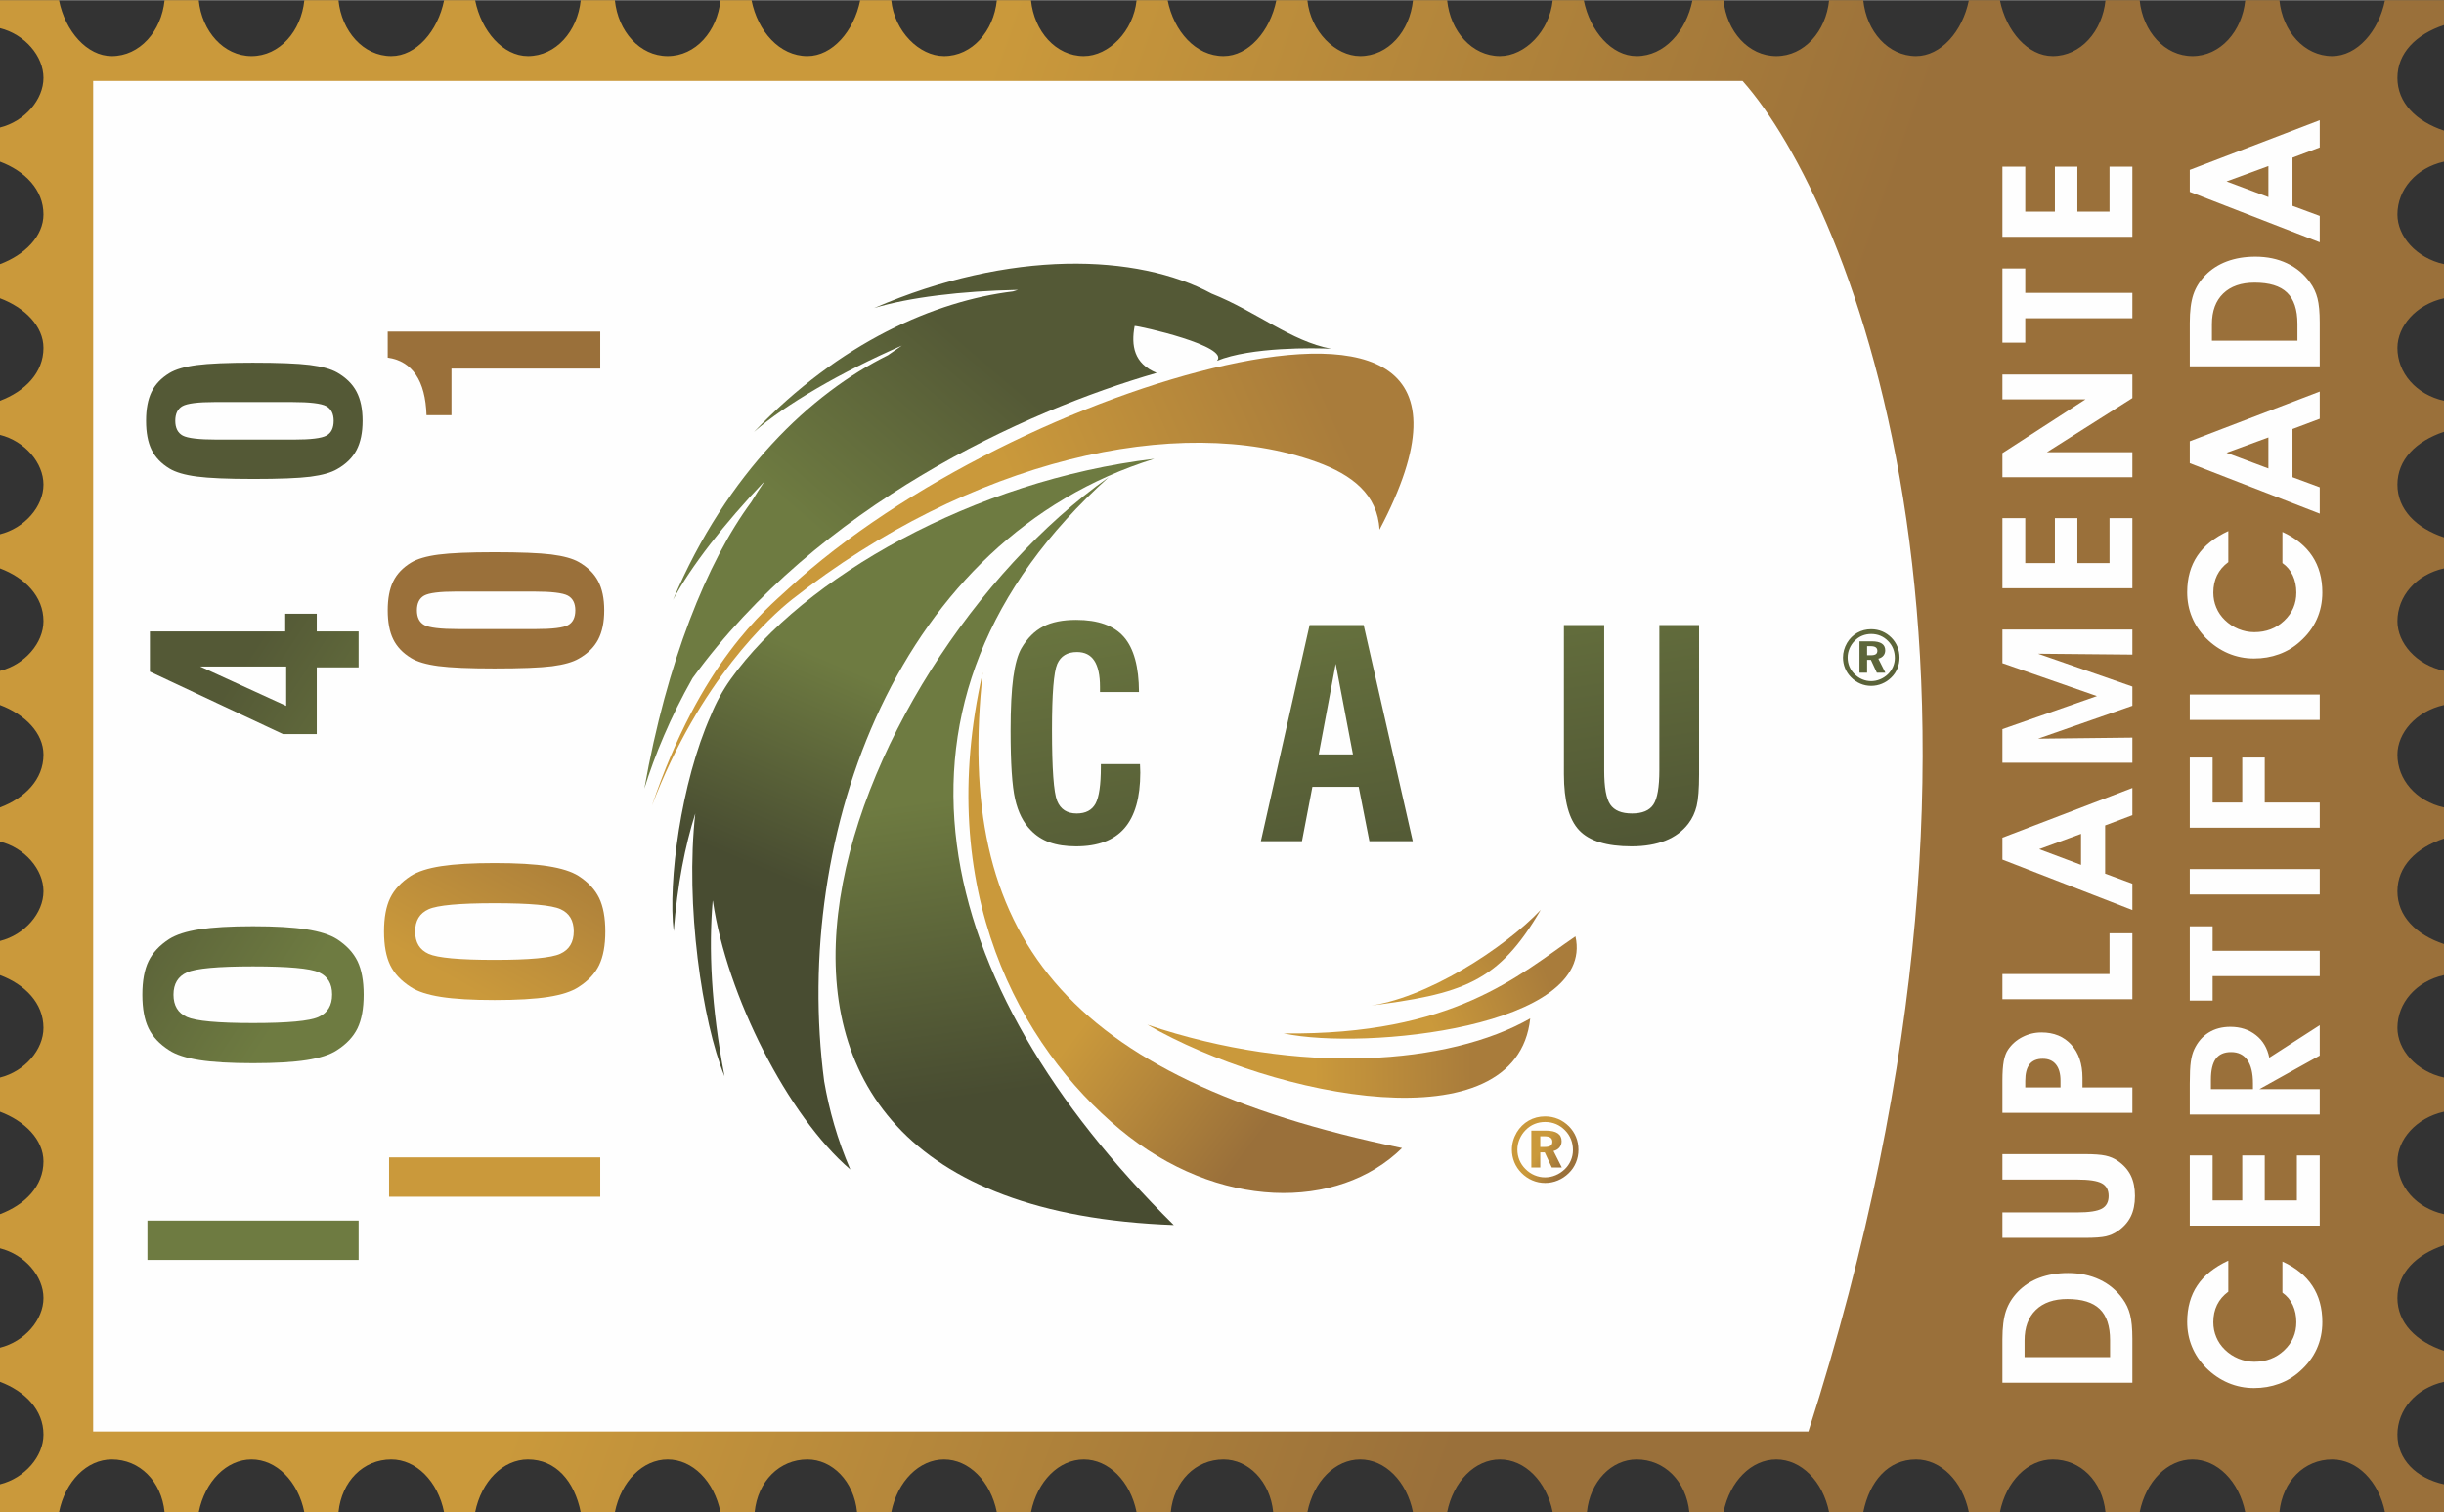
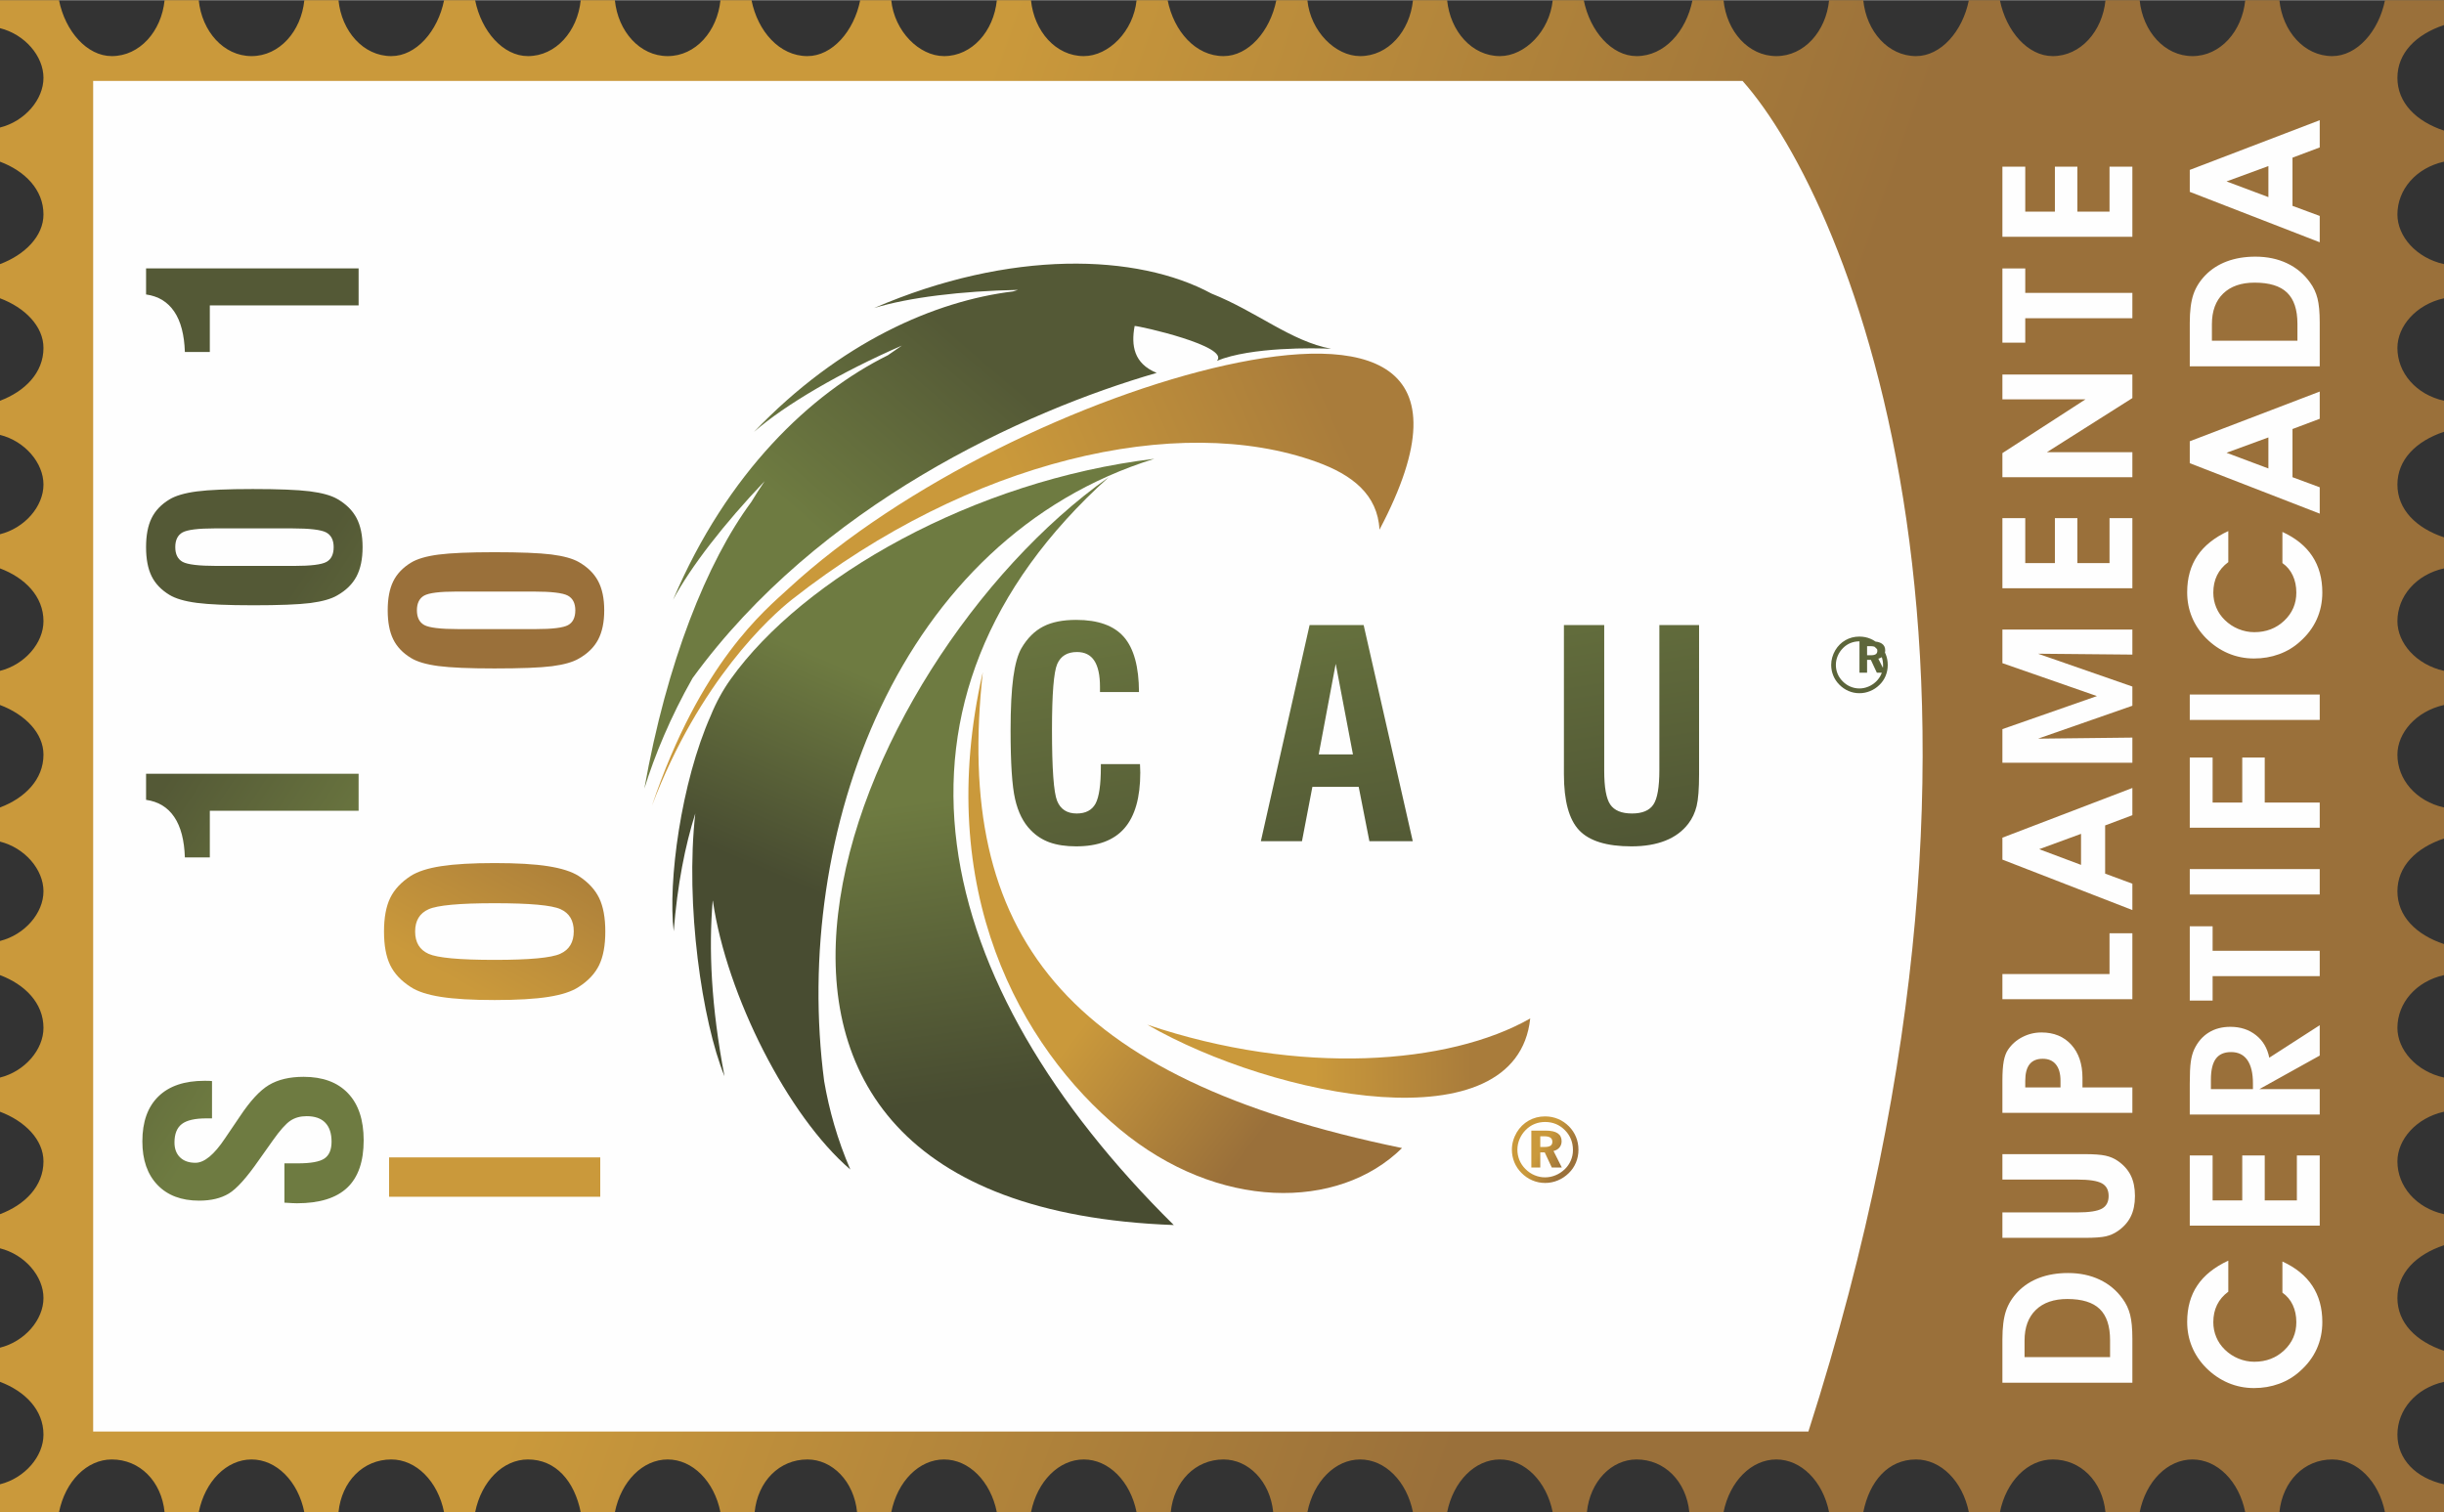
<svg xmlns="http://www.w3.org/2000/svg" xmlns:xlink="http://www.w3.org/1999/xlink" xml:space="preserve" width="2181px" height="1350px" style="shape-rendering:geometricPrecision; text-rendering:geometricPrecision; image-rendering:optimizeQuality; fill-rule:evenodd; clip-rule:evenodd" viewBox="0 0 2140.05 1324.28">
  <rect x="0" y="0" width="2140.05" height="1324.28" fill="#333333" stroke="none" />
  <defs>
    <style type="text/css">
   
    .fil11 {fill:none}
    .fil1 {fill:#FEFEFE}
    .fil10 {fill:#6E7900}
    .fil2 {fill:#FEFEFE;fill-rule:nonzero}
    .fil14 {fill:url(#id1)}
    .fil0 {fill:url(#id2)}
    .fil12 {fill:url(#id3)}
    .fil7 {fill:url(#id4)}
    .fil13 {fill:url(#id5)}
    .fil15 {fill:url(#id6)}
    .fil16 {fill:url(#id7)}
    .fil6 {fill:url(#id8)}
    .fil9 {fill:url(#id9)}
    .fil8 {fill:url(#id10)}
    .fil3 {fill:url(#id11);fill-rule:nonzero}
    .fil4 {fill:url(#id12);fill-rule:nonzero}
    .fil5 {fill:url(#id13);fill-rule:nonzero}
   
  </style>
    <clipPath id="id0">
      <path d="M1152.71 404.325c31.372,11.318 53.613,28.656 55.209,59.388 79.413,-150.2 -11.897,-171.273 -134.871,-143.989 -122.015,27.071 -282.826,103.425 -382.723,195.675 -20.392,18.831 -76.992,64.292 -119.487,190.094 41.682,-109.448 103.747,-165.751 122.962,-180.849 154.988,-121.776 337.87,-163.982 458.911,-120.32z" />
    </clipPath>
    <linearGradient id="id1" gradientUnits="userSpaceOnUse" x1="1336.28" y1="808.981" x2="1259.41" y2="877.375">
      <stop offset="0" style="stop-color:#A97C3B" />
      <stop offset="1" style="stop-color:#CA993B" />
    </linearGradient>
    <linearGradient id="id2" gradientUnits="userSpaceOnUse" x1="1441.12" y1="792.116" x2="698.933" y2="532.16">
      <stop offset="0" style="stop-color:#9A703A" />
      <stop offset="1" style="stop-color:#CA993B" />
    </linearGradient>
    <linearGradient id="id3" gradientUnits="userSpaceOnUse" xlink:href="#id1" x1="1288.96" y1="937.814" x2="1150.71" y2="940.39">
  </linearGradient>
    <linearGradient id="id4" gradientUnits="userSpaceOnUse" x1="839.72" y1="962.405" x2="802.936" y2="701.567">
      <stop offset="0" style="stop-color:#484C31" />
      <stop offset="1" style="stop-color:#6E7B41" />
    </linearGradient>
    <linearGradient id="id5" gradientUnits="userSpaceOnUse" xlink:href="#id1" x1="1354.05" y1="851.035" x2="1251.13" y2="892.496">
  </linearGradient>
    <linearGradient id="id6" gradientUnits="userSpaceOnUse" x1="933.167" y1="374.599" x2="796.631" y2="534.113">
      <stop offset="0" style="stop-color:#545936" />
      <stop offset="1" style="stop-color:#6E7B41" />
    </linearGradient>
    <linearGradient id="id7" gradientUnits="userSpaceOnUse" xlink:href="#id4" x1="760.055" y1="801.326" x2="835.482" y2="624.423">
  </linearGradient>
    <linearGradient id="id8" gradientUnits="userSpaceOnUse" xlink:href="#id2" x1="1364.61" y1="1030.24" x2="1342.56" y2="1017.75">
  </linearGradient>
    <linearGradient id="id9" gradientUnits="userSpaceOnUse" xlink:href="#id1" x1="1146.99" y1="312.068" x2="887.923" y2="426.055">
  </linearGradient>
    <linearGradient id="id10" gradientUnits="userSpaceOnUse" xlink:href="#id2" x1="1097.04" y1="1001.69" x2="952.699" y2="891.353">
  </linearGradient>
    <linearGradient id="id11" gradientUnits="userSpaceOnUse" xlink:href="#id4" x1="1119.05" y1="886.57" x2="1052.29" y2="465.448">
  </linearGradient>
    <linearGradient id="id12" gradientUnits="userSpaceOnUse" xlink:href="#id2" x1="438.123" y1="616.129" x2="324.278" y2="817.268">
  </linearGradient>
    <linearGradient id="id13" gradientUnits="userSpaceOnUse" xlink:href="#id6" x1="196.215" y1="606.186" x2="361.68" y2="714.471">
  </linearGradient>
  </defs>
  <g id="Camada_x0020_1">
    <path class="fil0" d="M-0 1324.28l0 -24.473c21.753,-5.439 38.069,-24.474 38.069,-43.509 0,-21.754 -16.316,-38.069 -38.069,-46.227l0 -29.911c21.753,-5.439 38.069,-24.473 38.069,-43.509 0,-19.034 -16.316,-38.069 -38.069,-43.507l0 -29.912c21.753,-8.158 38.069,-24.473 38.069,-46.227 0,-19.034 -16.316,-35.35 -38.069,-43.507l0 -29.912c21.753,-5.438 38.069,-24.473 38.069,-43.507 0,-21.754 -16.316,-38.069 -38.069,-46.227l0 -29.911c21.753,-5.439 38.069,-24.473 38.069,-43.509 0,-19.035 -16.316,-38.069 -38.069,-43.509l0 -29.911c21.753,-8.158 38.069,-24.473 38.069,-46.227 0,-19.034 -16.316,-35.35 -38.069,-43.507l0 -29.912c21.753,-5.438 38.069,-24.473 38.069,-43.507 0,-21.754 -16.316,-38.071 -38.069,-46.227l0 -29.912c21.753,-5.438 38.069,-24.473 38.069,-43.507 0,-19.035 -16.316,-38.069 -38.069,-43.509l0 -29.911c21.753,-8.158 38.069,-24.473 38.069,-46.227 0,-19.035 -16.316,-35.35 -38.069,-43.509l0 -29.911c21.753,-8.158 38.069,-24.473 38.069,-43.509 0,-21.753 -16.316,-38.069 -38.069,-46.226l0 -29.912c21.753,-5.438 38.069,-24.473 38.069,-43.507 0,-19.035 -16.316,-38.071 -38.069,-43.509l0 -24.473 51.666 0c5.438,27.192 24.473,48.947 46.227,48.947 24.473,0 43.507,-21.754 46.226,-48.947l29.912 0c2.719,27.192 21.754,48.947 46.227,48.947 24.473,0 43.507,-21.754 46.226,-48.947l29.912 0c2.719,27.192 21.754,48.947 46.227,48.947 21.753,0 40.788,-21.754 46.226,-48.947l27.193 0c5.438,27.192 24.473,48.947 46.226,48.947 24.473,0 43.509,-21.754 46.227,-48.947l29.912 0c2.719,27.192 21.753,48.947 46.226,48.947 24.473,0 43.509,-21.754 46.227,-48.947l27.192 0c5.439,27.192 24.473,48.947 48.948,48.947 21.753,0 40.788,-21.754 46.226,-48.947l27.193 0c2.719,27.192 24.473,48.947 46.226,48.947 24.473,0 43.509,-21.754 46.227,-48.947l29.912 0c2.719,27.192 21.753,48.947 46.226,48.947 21.754,0 43.509,-21.754 46.227,-48.947l27.192 0c5.439,27.192 24.473,48.947 48.947,48.947 21.754,0 40.79,-21.754 46.227,-48.947l27.192 0c2.72,27.192 24.473,48.947 46.227,48.947 24.473,0 43.509,-21.754 46.227,-48.947l29.911 0c2.72,27.192 21.754,48.947 46.227,48.947 21.754,0 43.509,-21.754 46.227,-48.947l27.192 0c5.439,27.192 24.473,48.947 46.227,48.947 24.473,0 43.509,-21.754 48.947,-48.947l27.192 0c2.719,27.192 21.754,48.947 46.227,48.947 24.473,0 43.509,-21.754 46.227,-48.947l29.911 0c2.719,27.192 21.754,48.947 46.227,48.947 21.754,0 40.788,-21.754 46.227,-48.947l27.192 0c5.438,27.192 24.473,48.947 46.227,48.947 24.473,0 43.507,-21.754 46.227,-48.947l29.911 0c2.719,27.192 21.754,48.947 46.227,48.947 24.473,0 43.507,-21.754 46.227,-48.947l29.911 0c2.719,27.192 21.754,48.947 46.227,48.947 21.754,0 40.788,-21.754 46.227,-48.947l51.666 0 0 21.754c-24.473,8.157 -40.788,24.473 -40.788,46.227 0,21.753 16.315,38.069 40.788,46.226l0 27.193c-24.473,5.438 -40.788,24.473 -40.788,46.226 0,19.035 16.315,38.071 40.788,43.509l0 29.911c-24.473,5.439 -40.788,24.473 -40.788,43.509 0,21.754 16.315,40.788 40.788,46.227l0 27.192c-24.473,8.158 -40.788,24.473 -40.788,46.227 0,21.754 16.315,38.069 40.788,46.227l0 27.192c-24.473,5.438 -40.788,24.473 -40.788,46.227 0,19.034 16.315,38.069 40.788,43.507l0 29.912c-24.473,5.438 -40.788,24.473 -40.788,43.507 0,21.754 16.315,40.788 40.788,46.227l0 27.192c-24.473,8.158 -40.788,24.473 -40.788,46.227 0,21.754 16.315,38.069 40.788,46.227l0 27.192c-24.473,5.438 -40.788,24.473 -40.788,46.227 0,19.034 16.315,38.069 40.788,43.507l0 29.912c-24.473,5.438 -40.788,24.473 -40.788,43.507 0,21.754 16.315,40.79 40.788,46.227l0 27.192c-24.473,8.158 -40.788,24.473 -40.788,46.227 0,21.754 16.315,38.069 40.788,46.227l0 27.192c-24.473,5.439 -40.788,24.473 -40.788,46.227 0,21.754 16.315,38.069 40.788,43.509l0 24.473 -51.666 0c-5.439,-27.193 -24.473,-46.227 -46.227,-46.227 -24.473,0 -43.509,19.034 -46.227,46.227l-29.911 0c-5.439,-27.193 -24.473,-46.227 -46.227,-46.227 -21.754,0 -40.788,19.034 -46.227,46.227l-29.911 0c-2.72,-27.193 -21.754,-46.227 -46.227,-46.227 -21.754,0 -40.79,19.034 -46.227,46.227l-27.192 0c-5.439,-27.193 -24.473,-46.227 -46.227,-46.227 -24.473,0 -40.788,19.034 -46.227,46.227l-29.911 0c-5.439,-27.193 -24.473,-46.227 -46.227,-46.227 -21.754,0 -40.788,19.034 -46.227,46.227l-29.911 0c-2.719,-27.193 -21.754,-46.227 -46.227,-46.227 -21.754,0 -40.788,19.034 -43.509,46.227l-29.911 0c-5.438,-27.193 -24.473,-46.227 -46.227,-46.227 -21.754,0 -40.788,19.034 -46.227,46.227l-29.911 0c-5.439,-27.193 -24.473,-46.227 -46.227,-46.227 -21.754,0 -40.788,19.034 -46.227,46.227l-29.911 0c-2.719,-27.193 -21.754,-46.227 -43.509,-46.227 -24.473,0 -43.507,19.034 -46.226,46.227l-29.912 0c-5.438,-27.193 -24.473,-46.227 -46.227,-46.227 -21.753,0 -40.788,19.034 -46.226,46.227l-29.912 0c-5.438,-27.193 -24.473,-46.227 -46.227,-46.227 -21.753,0 -40.788,19.034 -46.226,46.227l-29.912 0c-2.719,-27.193 -21.754,-46.227 -43.507,-46.227 -24.474,0 -43.509,19.034 -46.227,46.227l-29.912 0c-5.438,-27.193 -24.473,-46.227 -46.227,-46.227 -21.753,0 -40.788,19.034 -46.226,46.227l-29.912 0c-5.438,-27.193 -21.754,-46.227 -46.227,-46.227 -21.753,0 -40.788,19.034 -46.226,46.227l-27.193 0c-5.438,-27.193 -24.473,-46.227 -46.226,-46.227 -24.473,0 -43.509,19.034 -46.227,46.227l-29.912 0c-5.438,-27.193 -24.473,-46.227 -46.226,-46.227 -21.754,0 -40.79,19.034 -46.227,46.227l-29.912 0c-2.719,-27.193 -21.753,-46.227 -46.226,-46.227 -21.754,0 -40.79,19.034 -46.227,46.227l-51.666 0z" />
    <path class="fil1" d="M1583.5 1253.58l-1501.93 0 0 -1182.88 1444.28 0c94.414,105.976 268.907,524.344 57.651,1182.88z" />
    <path class="fil2" d="M1847.65 1173.54c0,-12.325 -3.015,-21.421 -9.07,-27.263 -6.029,-5.842 -15.499,-8.75 -28.384,-8.75 -11.817,0 -21.021,3.201 -27.583,9.577 -6.562,6.376 -9.843,15.313 -9.843,26.756l0 14.54 74.88 0 0 -14.859zm19.528 -1.387l0 38.681 -113.803 0 0 -38.067c0,-10.324 1.041,-18.567 3.121,-24.783 2.082,-6.189 5.576,-11.818 10.484,-16.887 5.202,-5.362 11.497,-9.417 18.914,-12.191 7.39,-2.747 15.713,-4.134 24.943,-4.134 10.296,0 19.527,1.92 27.689,5.788 8.164,3.842 14.859,9.445 20.141,16.806 3.068,4.162 5.255,8.83 6.562,13.979 1.307,5.175 1.948,12.085 1.948,20.807zm-113.803 -88.192l0 -22.275 65.651 0c10.271,0 17.393,-1.094 21.395,-3.254 3.974,-2.162 5.975,-5.869 5.975,-11.124 0,-5.256 -2,-8.964 -5.975,-11.125 -4.002,-2.16 -11.124,-3.254 -21.395,-3.254l-65.651 0 0 -22.275 72.24 0c8.003,0 14.032,0.454 18.033,1.334 4.029,0.881 7.523,2.375 10.564,4.455 5.203,3.548 9.044,7.816 11.525,12.805 2.48,5.015 3.708,11.017 3.708,18.061 0,7.042 -1.227,13.044 -3.708,18.059 -2.481,4.988 -6.322,9.257 -11.525,12.805 -3.041,2.08 -6.402,3.574 -10.163,4.455 -3.762,0.881 -9.897,1.334 -18.434,1.334l-72.24 0zm50.873 -131.729l0 -5.869c0,-6.189 -1.334,-10.964 -4.029,-14.272 -2.668,-3.308 -6.509,-4.962 -11.524,-4.962 -5.148,0 -8.99,1.601 -11.525,4.802 -2.534,3.201 -3.788,8.083 -3.788,14.592l0 5.709 30.865 0zm62.93 0l0 22.275 -113.803 0 0 -28.304c0,-7.176 0.4,-12.858 1.174,-16.993 0.773,-4.135 2.027,-7.496 3.761,-10.057 3.174,-4.668 7.363,-8.377 12.565,-11.044 5.229,-2.695 10.804,-4.029 16.727,-4.029 10.884,0 19.608,3.601 26.117,10.777 6.509,7.203 9.763,16.887 9.763,29.077l0 8.297 43.696 0zm0 -135.011l0 57.755 -113.803 0 0 -22.035 93.795 0 0 -35.72 20.008 0zm-44.95 -87.098l-36.653 13.444 36.653 13.739 0 -27.183zm21.101 34.839l23.85 8.829 0 23.076 -113.803 -44.176 0 -19.207 113.803 -43.536 0 23.849 -23.85 8.964 0 42.202zm23.85 -119.137l0 22.035 -113.803 0 0 -29.451 82.778 -28.944 -82.778 -28.838 0 -29.45 113.803 0 0 21.955 -82.618 -0.774 82.618 28.757 0 16.806 -82.618 28.837 82.618 -0.933zm0 -192.232l0 61.436 -113.803 0 0 -61.436 20.008 0 0 39.401 25.956 0 0 -39.401 19.688 0 0 39.401 28.144 0 0 -39.401 20.008 0zm0 -57.702l0 21.875 -113.803 0 0 -21.101 72.693 -47.057 -72.693 0 0 -21.795 113.803 0 0 20.647 -74.881 47.431 74.881 0zm-113.803 -160.967l20.008 0 0 21.422 93.795 0 0 22.195 -93.795 0 0 21.422 -20.008 0 0 -65.038zm113.803 -89.153l0 61.436 -113.803 0 0 -61.436 20.008 0 0 39.401 25.956 0 0 -39.401 19.688 0 0 39.401 28.144 0 0 -39.401 20.008 0zm84 958.143l0 27.21c-4.375,3.228 -7.656,7.07 -9.844,11.525 -2.187,4.454 -3.281,9.523 -3.281,15.205 0,4.588 0.854,8.937 2.588,13.046 1.707,4.134 4.215,7.762 7.496,10.963 3.441,3.362 7.415,6.002 11.924,7.843 4.508,1.842 9.124,2.775 13.872,2.775 10.431,0 19.154,-3.361 26.223,-10.057 7.069,-6.696 10.59,-14.886 10.59,-24.596 0,-5.575 -1.04,-10.591 -3.121,-15.045 -2.08,-4.455 -5.122,-8.056 -9.069,-10.831l0 -27.263c11.63,5.308 20.354,12.403 26.195,21.261 5.842,8.857 8.75,19.447 8.75,31.745 0,8.536 -1.654,16.407 -4.935,23.635 -3.281,7.23 -8.137,13.685 -14.62,19.42 -5.362,4.855 -11.47,8.537 -18.326,11.017 -6.829,2.508 -14.165,3.762 -21.981,3.762 -7.923,0 -15.446,-1.521 -22.568,-4.535 -7.097,-3.015 -13.579,-7.443 -19.421,-13.286 -5.415,-5.521 -9.523,-11.657 -12.298,-18.406 -2.8,-6.749 -4.187,-14.005 -4.187,-21.768 0,-12.458 2.961,-23.102 8.909,-31.931 5.922,-8.83 14.966,-16.06 27.104,-21.688zm80.055 -92.114l0 61.436 -113.801 0 0 -61.436 20.008 0 0 39.401 25.956 0 0 -39.401 19.688 0 0 39.401 28.144 0 0 -39.401 20.006 0zm-58.475 -58.101l0 -4.935c0,-8.99 -1.627,-15.846 -4.882,-20.514 -3.254,-4.668 -8.003,-6.99 -14.272,-6.99 -6.029,0 -10.483,1.947 -13.364,5.869 -2.855,3.894 -4.295,10.003 -4.295,18.3l0 8.269 36.813 0zm58.475 0l0 22.275 -113.801 0 0 -27.05c0,-8.59 0.293,-14.993 0.907,-19.18 0.586,-4.189 1.574,-7.763 2.935,-10.751 3.015,-6.456 7.229,-11.391 12.645,-14.78 5.415,-3.388 11.764,-5.068 19.073,-5.068 8.803,0 16.272,2.428 22.381,7.283 6.136,4.828 10.03,11.417 11.684,19.767l44.176 -28.464 0 26.596 -52.845 29.371 52.845 0zm-113.801 -142.586l20.008 0 0 21.421 93.794 0 0 22.195 -93.794 0 0 21.422 -20.008 0 0 -65.037zm113.801 -27.852l-113.801 0 0 -22.275 113.801 0 0 22.275zm0 -58.528l-113.801 0 0 -61.436 20.008 0 0 39.401 25.956 0 0 -39.401 19.688 0 0 39.401 48.15 0 0 22.035zm0 -94.356l-113.801 0 0 -22.275 113.801 0 0 22.275zm-80.055 -165.447l0 27.21c-4.375,3.228 -7.656,7.07 -9.844,11.524 -2.187,4.455 -3.281,9.525 -3.281,15.206 0,4.588 0.854,8.937 2.588,13.044 1.707,4.135 4.215,7.763 7.496,10.964 3.441,3.361 7.415,6.002 11.924,7.843 4.508,1.842 9.124,2.775 13.872,2.775 10.431,0 19.154,-3.361 26.223,-10.057 7.069,-6.697 10.59,-14.886 10.59,-24.596 0,-5.575 -1.04,-10.591 -3.121,-15.045 -2.08,-4.455 -5.122,-8.057 -9.069,-10.831l0 -27.264c11.63,5.309 20.354,12.405 26.195,21.262 5.842,8.856 8.75,19.447 8.75,31.745 0,8.536 -1.654,16.405 -4.935,23.635 -3.281,7.23 -8.137,13.685 -14.62,19.42 -5.362,4.855 -11.47,8.537 -18.326,11.017 -6.829,2.508 -14.165,3.762 -21.981,3.762 -7.923,0 -15.446,-1.521 -22.568,-4.535 -7.097,-3.015 -13.579,-7.443 -19.421,-13.286 -5.415,-5.521 -9.523,-11.657 -12.298,-18.406 -2.8,-6.75 -4.187,-14.005 -4.187,-21.768 0,-12.458 2.961,-23.102 8.909,-31.931 5.922,-8.83 14.966,-16.06 27.104,-21.688zm35.106 -82.004l-36.653 13.445 36.653 13.739 0 -27.184zm21.101 34.839l23.849 8.83 0 23.076 -113.801 -44.176 0 -19.208 113.801 -43.535 0 23.849 -23.849 8.964 0 42.201zm4.322 -134.396c0,-12.325 -3.015,-21.422 -9.07,-27.264 -6.029,-5.841 -15.499,-8.749 -28.384,-8.749 -11.817,0 -21.021,3.201 -27.583,9.577 -6.563,6.376 -9.844,15.313 -9.844,26.756l0 14.538 74.881 0 0 -14.858zm19.527 -1.387l0 38.68 -113.801 0 0 -38.067c0,-10.323 1.041,-18.567 3.121,-24.782 2.08,-6.189 5.576,-11.818 10.484,-16.887 5.202,-5.363 11.497,-9.417 18.914,-12.191 7.39,-2.748 15.713,-4.135 24.943,-4.135 10.296,0 19.527,1.922 27.689,5.789 8.163,3.842 14.859,9.443 20.141,16.806 3.068,4.161 5.255,8.829 6.562,13.979 1.307,5.175 1.947,12.084 1.947,20.807zm-44.949 -136.717l-36.653 13.444 36.653 13.739 0 -27.183zm21.101 34.839l23.849 8.829 0 23.076 -113.801 -44.176 0 -19.207 113.801 -43.536 0 23.849 -23.849 8.964 0 42.202z" />
    <path class="fil3" d="M963.939 669.045l34.276 0c0,0.839 0.042,2.013 0.125,3.608 0.085,1.637 0.126,2.852 0.126,3.776 0,21.857 -4.615,38.134 -13.844,48.748 -9.188,10.614 -23.326,15.9 -42.331,15.9 -9.019,0 -16.739,-1.174 -23.241,-3.482 -6.461,-2.349 -12.041,-5.999 -16.698,-10.907 -6.377,-6.545 -10.907,-15.565 -13.509,-27.018 -2.643,-11.495 -3.943,-31.464 -3.943,-59.992 0,-19.508 0.797,-34.989 2.349,-46.527 1.552,-11.495 3.944,-20.053 7.216,-25.717 5.118,-8.684 11.411,-14.976 18.962,-18.879 7.51,-3.901 17.159,-5.831 28.863,-5.831 19.173,0 33.101,4.992 41.827,14.976 8.727,10.028 13.131,26.095 13.216,48.204l-34.15 0 0 -4.53c0,-10.278 -1.678,-17.913 -4.993,-22.948 -3.314,-5.035 -8.348,-7.552 -15.145,-7.552 -8.475,0 -14.222,3.483 -17.285,10.447 -3.062,6.963 -4.614,26.22 -4.614,57.727 0,34.107 1.51,54.832 4.489,62.174 2.979,7.383 8.726,11.075 17.159,11.075 7.845,0 13.341,-2.895 16.487,-8.643 3.105,-5.789 4.657,-16.445 4.657,-32.01l0 -2.601z" />
    <polygon id="1" class="fil3" points="1010.89,736.547 1010.89,547.256 1046.17,547.256 1046.17,704.327 1109.81,704.327 1109.81,736.547 " />
    <path id="12" class="fil3" d="M1154.7 660.571l29.996 0 -15.103 -79.375 -14.893 79.375zm-50.638 75.977l42.667 -189.291 47.322 0 43.002 189.291 -37.967 0 -9.355 -47.574 -40.568 0 -9.104 47.574 -35.996 0z" />
    <path id="123" class="fil3" d="M1273.93 627.26l20.264 0c10.236,0 17.327,-2.056 21.311,-6.125 3.986,-4.111 5.957,-11.453 5.957,-22.026 0,-9.397 -2.181,-15.984 -6.502,-19.76 -4.364,-3.775 -12.251,-5.663 -23.704,-5.663l-17.327 0 0 53.573zm-34.065 109.287l0 -189.291 63.181 0c19.089,0 32.848,3.859 41.239,11.621 8.39,7.719 12.585,20.389 12.585,37.926 0,12.249 -2.265,21.941 -6.755,29.03 -4.53,7.091 -11.159,11.243 -19.928,12.502 16.739,4.405 25.465,18.544 26.179,42.414 0,1.049 0,1.846 0,2.434l1.007 25.087c0.335,7.131 1.216,12.837 2.684,17.159 1.468,4.279 3.776,8.012 6.881,11.117l-41.785 0c-1.007,-3.188 -1.72,-6.964 -2.224,-11.243 -0.503,-4.321 -0.796,-10.404 -0.964,-18.25l-0.504 -19.801 0 -5.035c0,-10.992 -2.349,-18.543 -7.006,-22.613 -4.657,-4.111 -14.179,-6.167 -28.486,-6.167l-12.041 0 0 83.109 -34.065 0z" />
    <path id="1234" class="fil3" d="M1369.42 547.256l35.282 0 0 127.578c0,14.558 1.762,24.458 5.328,29.661 3.566,5.202 9.901,7.803 19.005,7.803 9.019,0 15.271,-2.602 18.753,-7.845 3.483,-5.244 5.203,-15.313 5.203,-30.122l0 -127.075 34.779 0 0 130.642c0,12.712 -0.714,21.983 -2.141,27.856 -1.426,5.831 -3.859,10.992 -7.216,15.396 -5.075,6.671 -11.788,11.621 -20.136,14.936 -8.349,3.314 -18.292,4.992 -29.745,4.992 -21.648,0 -36.876,-4.699 -45.77,-14.096 -8.894,-9.355 -13.341,-25.717 -13.341,-49.084l0 -130.642z" />
    <path id="12345" class="fil3" d="M1500.43 670.053l35.282 0 0 12.166c0,11.621 1.468,19.55 4.364,23.745 2.895,4.237 7.929,6.335 15.061,6.335 7.467,0 13.131,-1.888 17.032,-5.664 3.901,-3.734 5.832,-9.314 5.832,-16.698 0,-5.663 -1.343,-10.488 -4.07,-14.557 -2.684,-4.027 -8.558,-9.272 -17.577,-15.649l-18.04 -12.795c-15.565,-10.824 -25.465,-19.718 -29.703,-26.766 -4.237,-7.049 -6.335,-15.9 -6.335,-26.556 0,-15.9 4.699,-28.36 14.137,-37.381 9.44,-9.019 22.403,-13.508 38.975,-13.508 17.537,0 30.961,4.782 40.317,14.39 9.355,9.565 14.012,23.325 14.012,41.281 0,1.805 0,3.188 -0.042,4.154 -0.042,1.006 -0.126,1.845 -0.21,2.601l-33.437 0 0 -5.035c0,-10.236 -1.678,-17.578 -5.034,-21.983 -3.356,-4.405 -8.894,-6.629 -16.571,-6.629 -5.664,0 -10.111,1.678 -13.341,4.993 -3.231,3.315 -4.867,7.887 -4.867,13.802 0,7.929 7.258,16.739 21.731,26.388l0.378 0.252 19.424 13.174c13.845,9.187 23.242,17.83 28.151,25.968 4.908,8.18 7.384,18.543 7.384,31.171 0,17.201 -4.908,30.457 -14.768,39.812 -9.817,9.355 -23.871,14.012 -42.162,14.012 -19.005,0 -33.185,-4.908 -42.456,-14.725 -9.314,-9.858 -13.97,-24.836 -13.97,-45.015 0,-2.098 0.168,-5.622 0.503,-10.531l0 -0.755z" />
-     <path id="123456" class="fil3" d="M1634.88 565.75l0 7.956 3.296 0c1.977,0 3.41,-0.319 4.32,-0.932 0.909,-0.614 1.364,-1.592 1.364,-2.933 0,-1.386 -0.501,-2.433 -1.478,-3.091 -0.978,-0.659 -2.479,-1 -4.525,-1l-2.977 0zm-6.662 -4.229l10.776 0c3.91,0 6.843,0.659 8.798,1.978 1.977,1.318 2.955,3.296 2.955,5.911 0,1.818 -0.523,3.365 -1.591,4.66 -1.069,1.296 -2.546,2.159 -4.433,2.637l6.161 12.276 -7.457 0 -5.251 -11.253 -3.296 0 0 11.253 -6.662 0 0 -27.462zm10.299 -6.434c-2.819,0 -5.433,0.501 -7.843,1.478 -2.433,0.977 -4.592,2.433 -6.525,4.365 -2.022,2.024 -3.569,4.296 -4.66,6.866 -1.091,2.546 -1.637,5.183 -1.637,7.911 0,2.728 0.5,5.342 1.523,7.82 1.023,2.456 2.501,4.661 4.433,6.57 1.978,2.024 4.228,3.57 6.752,4.638 2.523,1.069 5.16,1.613 7.888,1.613 2.66,0 5.251,-0.523 7.775,-1.568 2.524,-1.023 4.797,-2.523 6.866,-4.478 1.932,-1.865 3.433,-4.024 4.502,-6.502 1.069,-2.478 1.591,-5.047 1.591,-7.707 0,-2.932 -0.501,-5.637 -1.478,-8.115 -1,-2.478 -2.455,-4.707 -4.41,-6.684 -2,-2.046 -4.251,-3.615 -6.729,-4.637 -2.501,-1.047 -5.184,-1.569 -8.048,-1.569zm-0.068 -4.16c3.433,0 6.639,0.636 9.685,1.909 3.024,1.274 5.729,3.137 8.116,5.547 2.273,2.319 4.024,4.956 5.228,7.934 1.205,2.977 1.796,6.115 1.796,9.457 0,3.365 -0.614,6.547 -1.865,9.571 -1.251,3.001 -3.046,5.661 -5.433,7.933 -2.386,2.342 -5.069,4.116 -8.115,5.365 -3.024,1.251 -6.161,1.865 -9.412,1.865 -3.319,0 -6.479,-0.636 -9.503,-1.932 -3.024,-1.296 -5.706,-3.137 -8.093,-5.57 -2.296,-2.319 -4.069,-4.979 -5.275,-7.934 -1.204,-2.955 -1.818,-6.07 -1.818,-9.297 0,-2.274 0.296,-4.478 0.91,-6.616 0.591,-2.137 1.5,-4.229 2.682,-6.275 2.251,-3.774 5.206,-6.706 8.911,-8.821 3.683,-2.091 7.753,-3.136 12.186,-3.136z" />
+     <path id="123456" class="fil3" d="M1634.88 565.75l0 7.956 3.296 0c1.977,0 3.41,-0.319 4.32,-0.932 0.909,-0.614 1.364,-1.592 1.364,-2.933 0,-1.386 -0.501,-2.433 -1.478,-3.091 -0.978,-0.659 -2.479,-1 -4.525,-1l-2.977 0zm-6.662 -4.229l10.776 0c3.91,0 6.843,0.659 8.798,1.978 1.977,1.318 2.955,3.296 2.955,5.911 0,1.818 -0.523,3.365 -1.591,4.66 -1.069,1.296 -2.546,2.159 -4.433,2.637l6.161 12.276 -7.457 0 -5.251 -11.253 -3.296 0 0 11.253 -6.662 0 0 -27.462zc-2.819,0 -5.433,0.501 -7.843,1.478 -2.433,0.977 -4.592,2.433 -6.525,4.365 -2.022,2.024 -3.569,4.296 -4.66,6.866 -1.091,2.546 -1.637,5.183 -1.637,7.911 0,2.728 0.5,5.342 1.523,7.82 1.023,2.456 2.501,4.661 4.433,6.57 1.978,2.024 4.228,3.57 6.752,4.638 2.523,1.069 5.16,1.613 7.888,1.613 2.66,0 5.251,-0.523 7.775,-1.568 2.524,-1.023 4.797,-2.523 6.866,-4.478 1.932,-1.865 3.433,-4.024 4.502,-6.502 1.069,-2.478 1.591,-5.047 1.591,-7.707 0,-2.932 -0.501,-5.637 -1.478,-8.115 -1,-2.478 -2.455,-4.707 -4.41,-6.684 -2,-2.046 -4.251,-3.615 -6.729,-4.637 -2.501,-1.047 -5.184,-1.569 -8.048,-1.569zm-0.068 -4.16c3.433,0 6.639,0.636 9.685,1.909 3.024,1.274 5.729,3.137 8.116,5.547 2.273,2.319 4.024,4.956 5.228,7.934 1.205,2.977 1.796,6.115 1.796,9.457 0,3.365 -0.614,6.547 -1.865,9.571 -1.251,3.001 -3.046,5.661 -5.433,7.933 -2.386,2.342 -5.069,4.116 -8.115,5.365 -3.024,1.251 -6.161,1.865 -9.412,1.865 -3.319,0 -6.479,-0.636 -9.503,-1.932 -3.024,-1.296 -5.706,-3.137 -8.093,-5.57 -2.296,-2.319 -4.069,-4.979 -5.275,-7.934 -1.204,-2.955 -1.818,-6.07 -1.818,-9.297 0,-2.274 0.296,-4.478 0.91,-6.616 0.591,-2.137 1.5,-4.229 2.682,-6.275 2.251,-3.774 5.206,-6.706 8.911,-8.821 3.683,-2.091 7.753,-3.136 12.186,-3.136z" />
    <polygon class="fil4" points="525.602,1047.97 340.68,1047.97 340.68,1013.5 525.602,1013.5 " />
    <path id="1" class="fil4" d="M460.641 997.848l0 -34.468 11.886 0c11.352,0 19.099,-1.435 23.197,-4.263 4.14,-2.828 6.189,-7.746 6.189,-14.713 0,-7.295 -1.845,-12.828 -5.533,-16.64 -3.647,-3.811 -9.099,-5.696 -16.312,-5.696 -5.533,0 -10.247,1.312 -14.222,3.975 -3.935,2.623 -9.058,8.361 -15.287,17.173l-12.501 17.624c-10.573,15.205 -19.262,24.878 -26.148,29.017 -6.884,4.14 -15.533,6.189 -25.943,6.189 -15.533,0 -27.706,-4.591 -36.517,-13.812 -8.811,-9.222 -13.196,-21.886 -13.196,-38.075 0,-17.131 4.672,-30.246 14.057,-39.386 9.345,-9.14 22.787,-13.689 40.328,-13.689 1.763,0 3.115,0 4.058,0.042 0.984,0.041 1.803,0.123 2.542,0.204l0 32.665 -4.919 0c-10,0 -17.173,1.64 -21.476,4.919 -4.303,3.279 -6.475,8.688 -6.475,16.189 0,5.532 1.64,9.877 4.877,13.033 3.238,3.156 7.705,4.754 13.484,4.754 7.747,0 16.353,-7.091 25.779,-21.23l0.246 -0.369 12.869 -18.976c8.975,-13.524 17.419,-22.705 25.369,-27.501 7.992,-4.795 18.115,-7.214 30.451,-7.214 16.804,0 29.755,4.796 38.895,14.427 9.14,9.591 13.689,23.32 13.689,41.189 0,18.566 -4.795,32.418 -14.385,41.476 -9.631,9.099 -24.262,13.648 -43.977,13.648 -2.049,0 -5.491,-0.163 -10.287,-0.491l-0.737 0z" />
    <path id="12" class="fil4" d="M433.141 840.509c30.411,0 49.55,-1.762 57.419,-5.328 7.91,-3.565 11.845,-10.123 11.845,-19.713 0,-9.426 -3.852,-15.902 -11.598,-19.385 -7.706,-3.484 -26.927,-5.205 -57.666,-5.205 -30.739,0 -50.042,1.762 -57.87,5.286 -7.829,3.524 -11.763,10.001 -11.763,19.509 0,9.549 3.934,16.024 11.763,19.549 7.828,3.526 27.131,5.287 57.87,5.287zm0 35.165c-19.59,0 -35.288,-0.902 -47.009,-2.746 -11.722,-1.845 -20.534,-4.714 -26.476,-8.648 -8.403,-5.368 -14.387,-11.763 -17.992,-19.18 -3.607,-7.459 -5.41,-17.255 -5.41,-29.427 0,-12.132 1.803,-21.927 5.41,-29.386 3.606,-7.419 9.589,-13.852 17.992,-19.304 6.107,-3.893 14.959,-6.762 26.68,-8.565 11.681,-1.803 27.255,-2.705 46.805,-2.705 19.468,0 35.042,0.902 46.763,2.746 11.722,1.844 20.615,4.672 26.722,8.524 8.403,5.452 14.385,11.886 17.992,19.304 3.607,7.459 5.41,17.254 5.41,29.386 0,12.172 -1.803,21.968 -5.41,29.427 -3.607,7.418 -9.589,13.812 -17.992,19.18 -5.942,3.935 -14.754,6.803 -26.476,8.648 -11.721,1.844 -27.418,2.746 -47.009,2.746z" />
    <path id="123" class="fil4" d="M455.231 628.293c4.263,2.665 7.377,6.147 9.386,10.451 2.009,4.345 2.993,9.714 2.993,16.108 0,14.18 -4.754,24.631 -14.304,31.394 -9.508,6.763 -24.181,10.164 -44.058,10.164 -25.206,0 -43.157,-3.812 -53.771,-11.394 -10.657,-7.623 -15.985,-20.328 -15.985,-38.074 0,-10.656 1.64,-19.345 4.878,-26.067 3.237,-6.721 8.483,-12.295 15.778,-16.68 5.368,-3.361 13.524,-5.779 24.55,-7.214 11.024,-1.434 27.255,-2.172 48.689,-2.172 22.009,0 38.444,0.656 49.305,1.967 10.819,1.353 18.894,3.566 24.18,6.682 7.624,4.384 13.197,10.04 16.804,16.926 3.607,6.886 5.41,15.329 5.41,25.329 0,15.615 -3.402,27.336 -10.205,35.206 -6.804,7.828 -16.927,11.763 -30.411,11.763l-1.189 0 0 -32.172 1.926 0c4.714,0 8.361,-1.271 10.943,-3.771 2.582,-2.541 3.852,-6.107 3.852,-10.779 0,-6.558 -2.746,-11.147 -8.279,-13.771 -5.533,-2.581 -15.82,-3.893 -30.862,-3.893l-9.631 0zm-52.091 0.246c-14.508,0 -24.304,1.23 -29.427,3.73 -5.123,2.459 -7.705,6.886 -7.705,13.197 0,6.352 2.377,10.696 7.09,13.115 4.714,2.418 14.713,3.606 30.042,3.606 15.656,0 25.779,-1.188 30.287,-3.565 4.55,-2.337 6.804,-6.803 6.804,-13.361 0,-6.27 -2.542,-10.615 -7.624,-13.075 -5.082,-2.418 -14.918,-3.647 -29.467,-3.647z" />
    <path id="1234" class="fil4" d="M449.617 517.923l-49.961 0c-14.591,0 -23.976,1.188 -28.238,3.524 -4.222,2.377 -6.354,6.68 -6.354,12.91 0,6.23 2.173,10.533 6.476,12.91 4.344,2.335 14.221,3.524 29.672,3.524l17.664 0 50.165 0c14.673,0 24.099,-1.147 28.362,-3.484 4.221,-2.295 6.352,-6.639 6.352,-12.951 0,-6.23 -2.214,-10.533 -6.598,-12.91 -4.426,-2.337 -14.345,-3.524 -29.797,-3.524l-17.745 0zm-16.722 67.337c-21.927,0 -38.239,-0.698 -48.936,-2.091 -10.656,-1.393 -18.689,-3.77 -24.057,-7.049 -7.214,-4.386 -12.419,-9.877 -15.615,-16.434 -3.196,-6.558 -4.796,-15.001 -4.796,-25.329 0,-10.329 1.599,-18.771 4.796,-25.329 3.196,-6.558 8.402,-12.05 15.615,-16.434 5.368,-3.279 13.401,-5.656 24.057,-7.05 10.697,-1.393 27.009,-2.09 48.936,-2.09 22.501,0 39.099,0.656 49.796,1.967 10.656,1.353 18.729,3.566 24.18,6.68 7.747,4.468 13.403,10.041 16.927,16.762 3.524,6.682 5.287,15.164 5.287,25.493 0,10.328 -1.763,18.852 -5.287,25.574 -3.524,6.721 -9.18,12.295 -16.927,16.68 -5.286,3.115 -13.114,5.328 -23.483,6.68 -10.37,1.312 -27.173,1.968 -50.493,1.968z" />
    <path id="12345" class="fil4" d="M449.617 407.266l-49.961 0c-14.591,0 -23.976,1.188 -28.238,3.524 -4.222,2.377 -6.354,6.68 -6.354,12.91 0,6.23 2.173,10.533 6.476,12.91 4.344,2.335 14.221,3.524 29.672,3.524l17.664 0 50.165 0c14.673,0 24.099,-1.147 28.362,-3.484 4.221,-2.295 6.352,-6.639 6.352,-12.951 0,-6.23 -2.214,-10.533 -6.598,-12.91 -4.426,-2.337 -14.345,-3.524 -29.797,-3.524l-17.745 0zm-16.722 67.337c-21.927,0 -38.239,-0.698 -48.936,-2.091 -10.656,-1.393 -18.689,-3.77 -24.057,-7.049 -7.214,-4.386 -12.419,-9.877 -15.615,-16.434 -3.196,-6.558 -4.796,-15.001 -4.796,-25.329 0,-10.329 1.599,-18.771 4.796,-25.329 3.196,-6.558 8.402,-12.05 15.615,-16.434 5.368,-3.279 13.401,-5.656 24.057,-7.05 10.697,-1.393 27.009,-2.09 48.936,-2.09 22.501,0 39.099,0.656 49.796,1.967 10.656,1.353 18.729,3.566 24.18,6.68 7.747,4.468 13.403,10.041 16.927,16.762 3.524,6.682 5.287,15.164 5.287,25.493 0,10.328 -1.763,18.852 -5.287,25.574 -3.524,6.721 -9.18,12.295 -16.927,16.68 -5.286,3.115 -13.114,5.328 -23.483,6.68 -10.37,1.312 -27.173,1.968 -50.493,1.968z" />
-     <path id="123456" class="fil4" d="M525.602 322.633l-130.289 0 0 40.821 -21.845 0c-0.493,-15.123 -3.566,-26.927 -9.304,-35.411 -5.737,-8.484 -13.935,-13.484 -24.673,-15l0 -22.829 186.111 0 0 32.418z" />
-     <polygon class="fil5" points="314.014,1103.3 129.091,1103.3 129.091,1068.84 314.014,1068.84 " />
    <path id="1" class="fil5" d="M249.053 1053.18l0 -34.468 11.886 0c11.352,0 19.099,-1.435 23.197,-4.263 4.139,-2.828 6.189,-7.746 6.189,-14.713 0,-7.295 -1.845,-12.828 -5.533,-16.64 -3.649,-3.812 -9.099,-5.696 -16.313,-5.696 -5.532,0 -10.245,1.311 -14.221,3.975 -3.935,2.623 -9.058,8.361 -15.287,17.173l-12.501 17.622c-10.573,15.206 -19.262,24.878 -26.148,29.018 -6.886,4.14 -15.533,6.189 -25.943,6.189 -15.534,0 -27.706,-4.591 -36.517,-13.812 -8.812,-9.222 -13.197,-21.886 -13.197,-38.075 0,-17.131 4.672,-30.246 14.057,-39.386 9.345,-9.14 22.788,-13.689 40.329,-13.689 1.762,0 3.114,0 4.058,0.041 0.983,0.042 1.803,0.123 2.541,0.205l0 32.665 -4.918 0c-10.001,0 -17.173,1.639 -21.476,4.918 -4.303,3.279 -6.475,8.689 -6.475,16.189 0,5.533 1.639,9.878 4.877,13.034 3.237,3.155 7.705,4.754 13.484,4.754 7.746,0 16.352,-7.091 25.779,-21.23l0.246 -0.369 12.869 -18.976c8.975,-13.525 17.419,-22.706 25.369,-27.501 7.992,-4.796 18.115,-7.214 30.451,-7.214 16.804,0 29.755,4.795 38.895,14.427 9.14,9.589 13.689,23.32 13.689,41.189 0,18.566 -4.795,32.418 -14.385,41.476 -9.631,9.099 -24.264,13.648 -43.977,13.648 -2.049,0 -5.491,-0.163 -10.287,-0.491l-0.737 0z" />
    <path id="12" class="fil5" d="M221.553 895.84c30.41,0 49.55,-1.763 57.419,-5.328 7.91,-3.566 11.845,-10.124 11.845,-19.713 0,-9.427 -3.852,-15.902 -11.599,-19.387 -7.705,-3.484 -26.927,-5.205 -57.664,-5.205 -30.739,0 -50.043,1.763 -57.871,5.287 -7.828,3.524 -11.763,10 -11.763,19.508 0,9.55 3.935,16.025 11.763,19.55 7.828,3.524 27.132,5.287 57.871,5.287zm0 35.165c-19.592,0 -35.288,-0.902 -47.01,-2.746 -11.722,-1.845 -20.534,-4.714 -26.476,-8.648 -8.402,-5.368 -14.385,-11.763 -17.992,-19.18 -3.607,-7.459 -5.41,-17.255 -5.41,-29.428 0,-12.131 1.803,-21.926 5.41,-29.385 3.607,-7.419 9.591,-13.853 17.992,-19.304 6.107,-3.893 14.959,-6.763 26.681,-8.566 11.68,-1.803 27.255,-2.705 46.805,-2.705 19.468,0 35.041,0.902 46.763,2.747 11.722,1.844 20.615,4.672 26.722,8.524 8.403,5.451 14.385,11.886 17.992,19.304 3.607,7.459 5.41,17.254 5.41,29.385 0,12.173 -1.803,21.969 -5.41,29.428 -3.607,7.418 -9.589,13.812 -17.992,19.18 -5.942,3.935 -14.754,6.803 -26.476,8.648 -11.721,1.844 -27.418,2.746 -47.009,2.746z" />
    <path id="123" class="fil5" d="M314.014 709.933l-130.29 0 0 40.821 -21.845 0c-0.491,-15.124 -3.566,-26.927 -9.303,-35.411 -5.738,-8.484 -13.935,-13.484 -24.673,-15.001l0 -22.828 186.111 0 0 32.418z" />
    <path id="1234" class="fil5" d="M250.61 618.046l0 -34.467 -75.288 0 75.288 34.467zm63.404 -33.73l-36.64 0 0 58.444 -29.55 0 -116.561 -54.715 0 -35.206 118.487 0 0 -15.492 27.623 0 0 15.492 36.64 0 0 31.476z" />
    <path id="12345" class="fil5" d="M238.028 462.592l-49.959 0c-14.591,0 -23.976,1.189 -28.239,3.524 -4.221,2.377 -6.352,6.68 -6.352,12.91 0,6.231 2.172,10.534 6.475,12.911 4.344,2.335 14.222,3.524 29.672,3.524l17.664 0 50.166 0c14.673,0 24.099,-1.147 28.362,-3.484 4.221,-2.295 6.352,-6.64 6.352,-12.952 0,-6.23 -2.214,-10.533 -6.598,-12.91 -4.427,-2.335 -14.345,-3.524 -29.797,-3.524l-17.747 0zm-16.722 67.339c-21.926,0 -38.239,-0.698 -48.935,-2.091 -10.656,-1.393 -18.689,-3.77 -24.058,-7.049 -7.214,-4.386 -12.419,-9.878 -15.615,-16.436 -3.196,-6.558 -4.795,-15 -4.795,-25.329 0,-10.328 1.598,-18.77 4.795,-25.327 3.196,-6.558 8.402,-12.05 15.615,-16.436 5.37,-3.279 13.403,-5.656 24.058,-7.049 10.696,-1.393 27.009,-2.091 48.935,-2.091 22.501,0 39.1,0.656 49.797,1.968 10.656,1.353 18.729,3.565 24.18,6.68 7.747,4.467 13.403,10.041 16.927,16.762 3.524,6.68 5.287,15.164 5.287,25.492 0,10.329 -1.763,18.853 -5.287,25.576 -3.524,6.721 -9.18,12.295 -16.927,16.68 -5.286,3.115 -13.115,5.328 -23.483,6.68 -10.37,1.312 -27.173,1.968 -50.494,1.968z" />
    <path id="123456" class="fil5" d="M238.028 351.934l-49.959 0c-14.591,0 -23.976,1.189 -28.239,3.524 -4.221,2.377 -6.352,6.68 -6.352,12.91 0,6.231 2.172,10.534 6.475,12.911 4.344,2.335 14.222,3.524 29.672,3.524l17.664 0 50.166 0c14.673,0 24.099,-1.147 28.362,-3.484 4.221,-2.295 6.352,-6.64 6.352,-12.952 0,-6.23 -2.214,-10.533 -6.598,-12.91 -4.427,-2.335 -14.345,-3.524 -29.797,-3.524l-17.747 0zm-16.722 67.339c-21.926,0 -38.239,-0.698 -48.935,-2.091 -10.656,-1.393 -18.689,-3.77 -24.058,-7.049 -7.214,-4.386 -12.419,-9.878 -15.615,-16.436 -3.196,-6.558 -4.795,-15 -4.795,-25.329 0,-10.328 1.598,-18.77 4.795,-25.327 3.196,-6.558 8.402,-12.05 15.615,-16.436 5.37,-3.279 13.403,-5.656 24.058,-7.049 10.696,-1.393 27.009,-2.091 48.935,-2.091 22.501,0 39.1,0.656 49.797,1.968 10.656,1.353 18.729,3.565 24.18,6.68 7.747,4.467 13.403,10.041 16.927,16.762 3.524,6.68 5.287,15.164 5.287,25.492 0,10.329 -1.763,18.853 -5.287,25.576 -3.524,6.721 -9.18,12.295 -16.927,16.68 -5.286,3.115 -13.115,5.328 -23.483,6.68 -10.37,1.312 -27.173,1.968 -50.494,1.968z" />
    <path id="1234567" class="fil5" d="M314.014 267.301l-130.29 0 0 40.821 -21.845 0c-0.491,-15.124 -3.566,-26.927 -9.303,-35.411 -5.738,-8.484 -13.935,-13.484 -24.673,-15.001l0 -22.828 186.111 0 0 32.418z" />
    <g id="_332180312">
      <path id="_332181104" class="fil6" d="M1348.72 995.014l0 9.353 3.881 0c2.328,0 4.014,-0.374 5.083,-1.096 1.072,-0.721 1.606,-1.869 1.606,-3.446 0,-1.633 -0.588,-2.86 -1.74,-3.636 -1.15,-0.773 -2.916,-1.175 -5.324,-1.175l-3.507 0zm-7.839 -4.972l12.683 0c4.605,0 8.056,0.777 10.358,2.326 2.326,1.551 3.479,3.876 3.479,6.948 0,2.139 -0.617,3.954 -1.874,5.479 -1.258,1.523 -2.997,2.539 -5.217,3.1l7.252 14.431 -8.778 0 -6.182 -13.228 -3.881 0 0 13.228 -7.839 0 0 -32.284zm12.123 -7.562c-3.319,0 -6.396,0.589 -9.233,1.737 -2.864,1.15 -5.406,2.86 -7.682,5.131 -2.381,2.379 -4.2,5.051 -5.486,8.071 -1.283,2.994 -1.927,6.093 -1.927,9.3 0,3.208 0.591,6.281 1.793,9.193 1.205,2.886 2.945,5.477 5.22,7.724 2.327,2.378 4.977,4.196 7.947,5.451 2.97,1.258 6.074,1.898 9.287,1.898 3.129,0 6.181,-0.615 9.151,-1.844 2.97,-1.202 5.647,-2.968 8.08,-5.265 2.275,-2.19 4.043,-4.73 5.299,-7.644 1.258,-2.911 1.874,-5.932 1.874,-9.059 0,-3.447 -0.589,-6.627 -1.74,-9.54 -1.178,-2.914 -2.891,-5.532 -5.191,-7.857 -2.356,-2.407 -5.005,-4.251 -7.922,-5.453 -2.944,-1.227 -6.102,-1.844 -9.472,-1.844zm-0.08 -4.89c4.04,0 7.813,0.749 11.399,2.244 3.56,1.499 6.744,3.689 9.555,6.52 2.675,2.727 4.736,5.827 6.154,9.329 1.419,3.499 2.115,7.188 2.115,11.116 0,3.954 -0.723,7.696 -2.196,11.25 -1.472,3.528 -3.586,6.655 -6.395,9.329 -2.811,2.75 -5.966,4.835 -9.552,6.305 -3.562,1.471 -7.252,2.192 -11.079,2.192 -3.907,0 -7.628,-0.748 -11.187,-2.273 -3.56,-1.522 -6.718,-3.687 -9.527,-6.547 -2.703,-2.726 -4.791,-5.853 -6.21,-9.325 -1.416,-3.474 -2.138,-7.136 -2.138,-10.931 0,-2.671 0.347,-5.264 1.069,-7.777 0.695,-2.51 1.766,-4.97 3.158,-7.375 2.649,-4.437 6.128,-7.885 10.49,-10.37 4.335,-2.461 9.126,-3.688 14.345,-3.688z" />
      <path id="_332180624" class="fil7" d="M970.853 417.73c-217.095,195.66 -156.634,443.827 56.953,655.018 -476.783,-17.575 -288.013,-491.553 -56.953,-655.018z" />
      <path id="_332181056" class="fil8" d="M1227.67 1005.32c-296.682,-61.13 -392.198,-187.754 -367.094,-416.771 -43.619,191.128 33.136,328.079 119.943,400.298 85.948,71.503 191.454,71.404 247.152,16.473z" />
      <path id="_332180672" class="fil9" d="M1152.71 404.325c31.372,11.318 53.613,28.656 55.209,59.388 79.413,-150.2 -11.897,-171.273 -134.871,-143.989 -122.015,27.071 -282.826,103.425 -382.723,195.675 -20.392,18.831 -76.992,64.292 -119.487,190.094 41.682,-109.448 103.747,-165.751 122.962,-180.849 154.988,-121.776 337.87,-163.982 458.911,-120.32z" />
      <g style="clip-path:url(#id0)">
        <g>
          <path id="_3321789921" class="fil10" d="M721.853 948.264c-39.285,-294.703 124.135,-495.497 288.908,-546.618 -158.133,18.915 -307.494,104.013 -370.963,192.998 -62.24,87.264 -27.691,238.001 82.055,353.62z" />
        </g>
      </g>
      <path class="fil11" d="M1152.71 404.325c31.372,11.318 53.613,28.656 55.209,59.388 79.413,-150.2 -11.897,-171.273 -134.871,-143.989 -122.015,27.071 -282.826,103.425 -382.723,195.675 -20.392,18.831 -76.992,64.292 -119.487,190.094 41.682,-109.448 103.747,-165.751 122.962,-180.849 154.988,-121.776 337.87,-163.982 458.911,-120.32z" />
      <path id="_332180048" class="fil12" d="M1004.62 897.273c111.431,64.176 323.396,106.376 335.299,-5.458 -70.898,40.448 -201.756,50.544 -335.299,5.458z" />
-       <path id="_332179928" class="fil13" d="M1379.51 819.932c-49.78,34.05 -106.641,86.613 -255.406,85.004 71.335,15.114 273.397,-5.625 255.406,-85.004z" />
-       <path id="_332179760" class="fil14" d="M1349.15 796.647c-30.856,32.823 -100.896,78.866 -153.36,84.462 85.528,-10.707 116.061,-20.642 153.36,-84.462z" />
      <path id="_332180144" class="fil15" d="M564.206 690.519c9.02,-29.183 22.954,-62.815 42.186,-96.724 110.265,-151.612 290.017,-233.755 406.448,-267.391 -20.095,-8.154 -22.479,-24.097 -19.311,-41.098 4.117,-0.078 83.644,17.753 72.079,30.507 29.828,-12.201 85.455,-11.27 99.984,-10.534 -35.245,-6.562 -64.869,-32.456 -104.774,-48.347 -64.99,-35.158 -176.358,-38.739 -295.435,12.693 30.115,-9.256 76.349,-14.943 125.987,-15.905 -1.453,0.436 -2.91,0.902 -4.368,1.362 -67.828,8.22 -151.385,44.175 -226.802,123.033 27.344,-23.971 76.218,-52.381 129.534,-75.625 -4.117,2.738 -8.207,5.565 -12.275,8.477 -67.071,33.226 -140.703,102.403 -188.172,214.309 15.417,-28.962 44.81,-66.793 80.268,-104.044 -4.051,5.965 -7.967,12.062 -11.735,18.289 -38.731,52.319 -74.011,140.337 -93.614,250.998z" />
      <path id="_332179712" class="fil16" d="M608.821 712.276c-8.9,28.265 -15.663,62 -18.896,103.17 -5.146,-42.822 6.278,-130.07 32.497,-189.045 4.585,-11.297 10.367,-21.929 17.377,-31.756 63.468,-88.985 212.829,-174.083 370.962,-192.998 -224.727,69.723 -317.502,328.524 -289.084,545.185 4.325,25.091 11.516,50.938 22.878,77.271 -54.518,-46.663 -108.275,-152.486 -120.28,-234.932l-0.207 -0.629c-3.569,42.264 -1.443,92.501 10.346,153.951 -19.678,-48.214 -34.529,-150.404 -25.593,-230.216z" />
    </g>
  </g>
</svg>